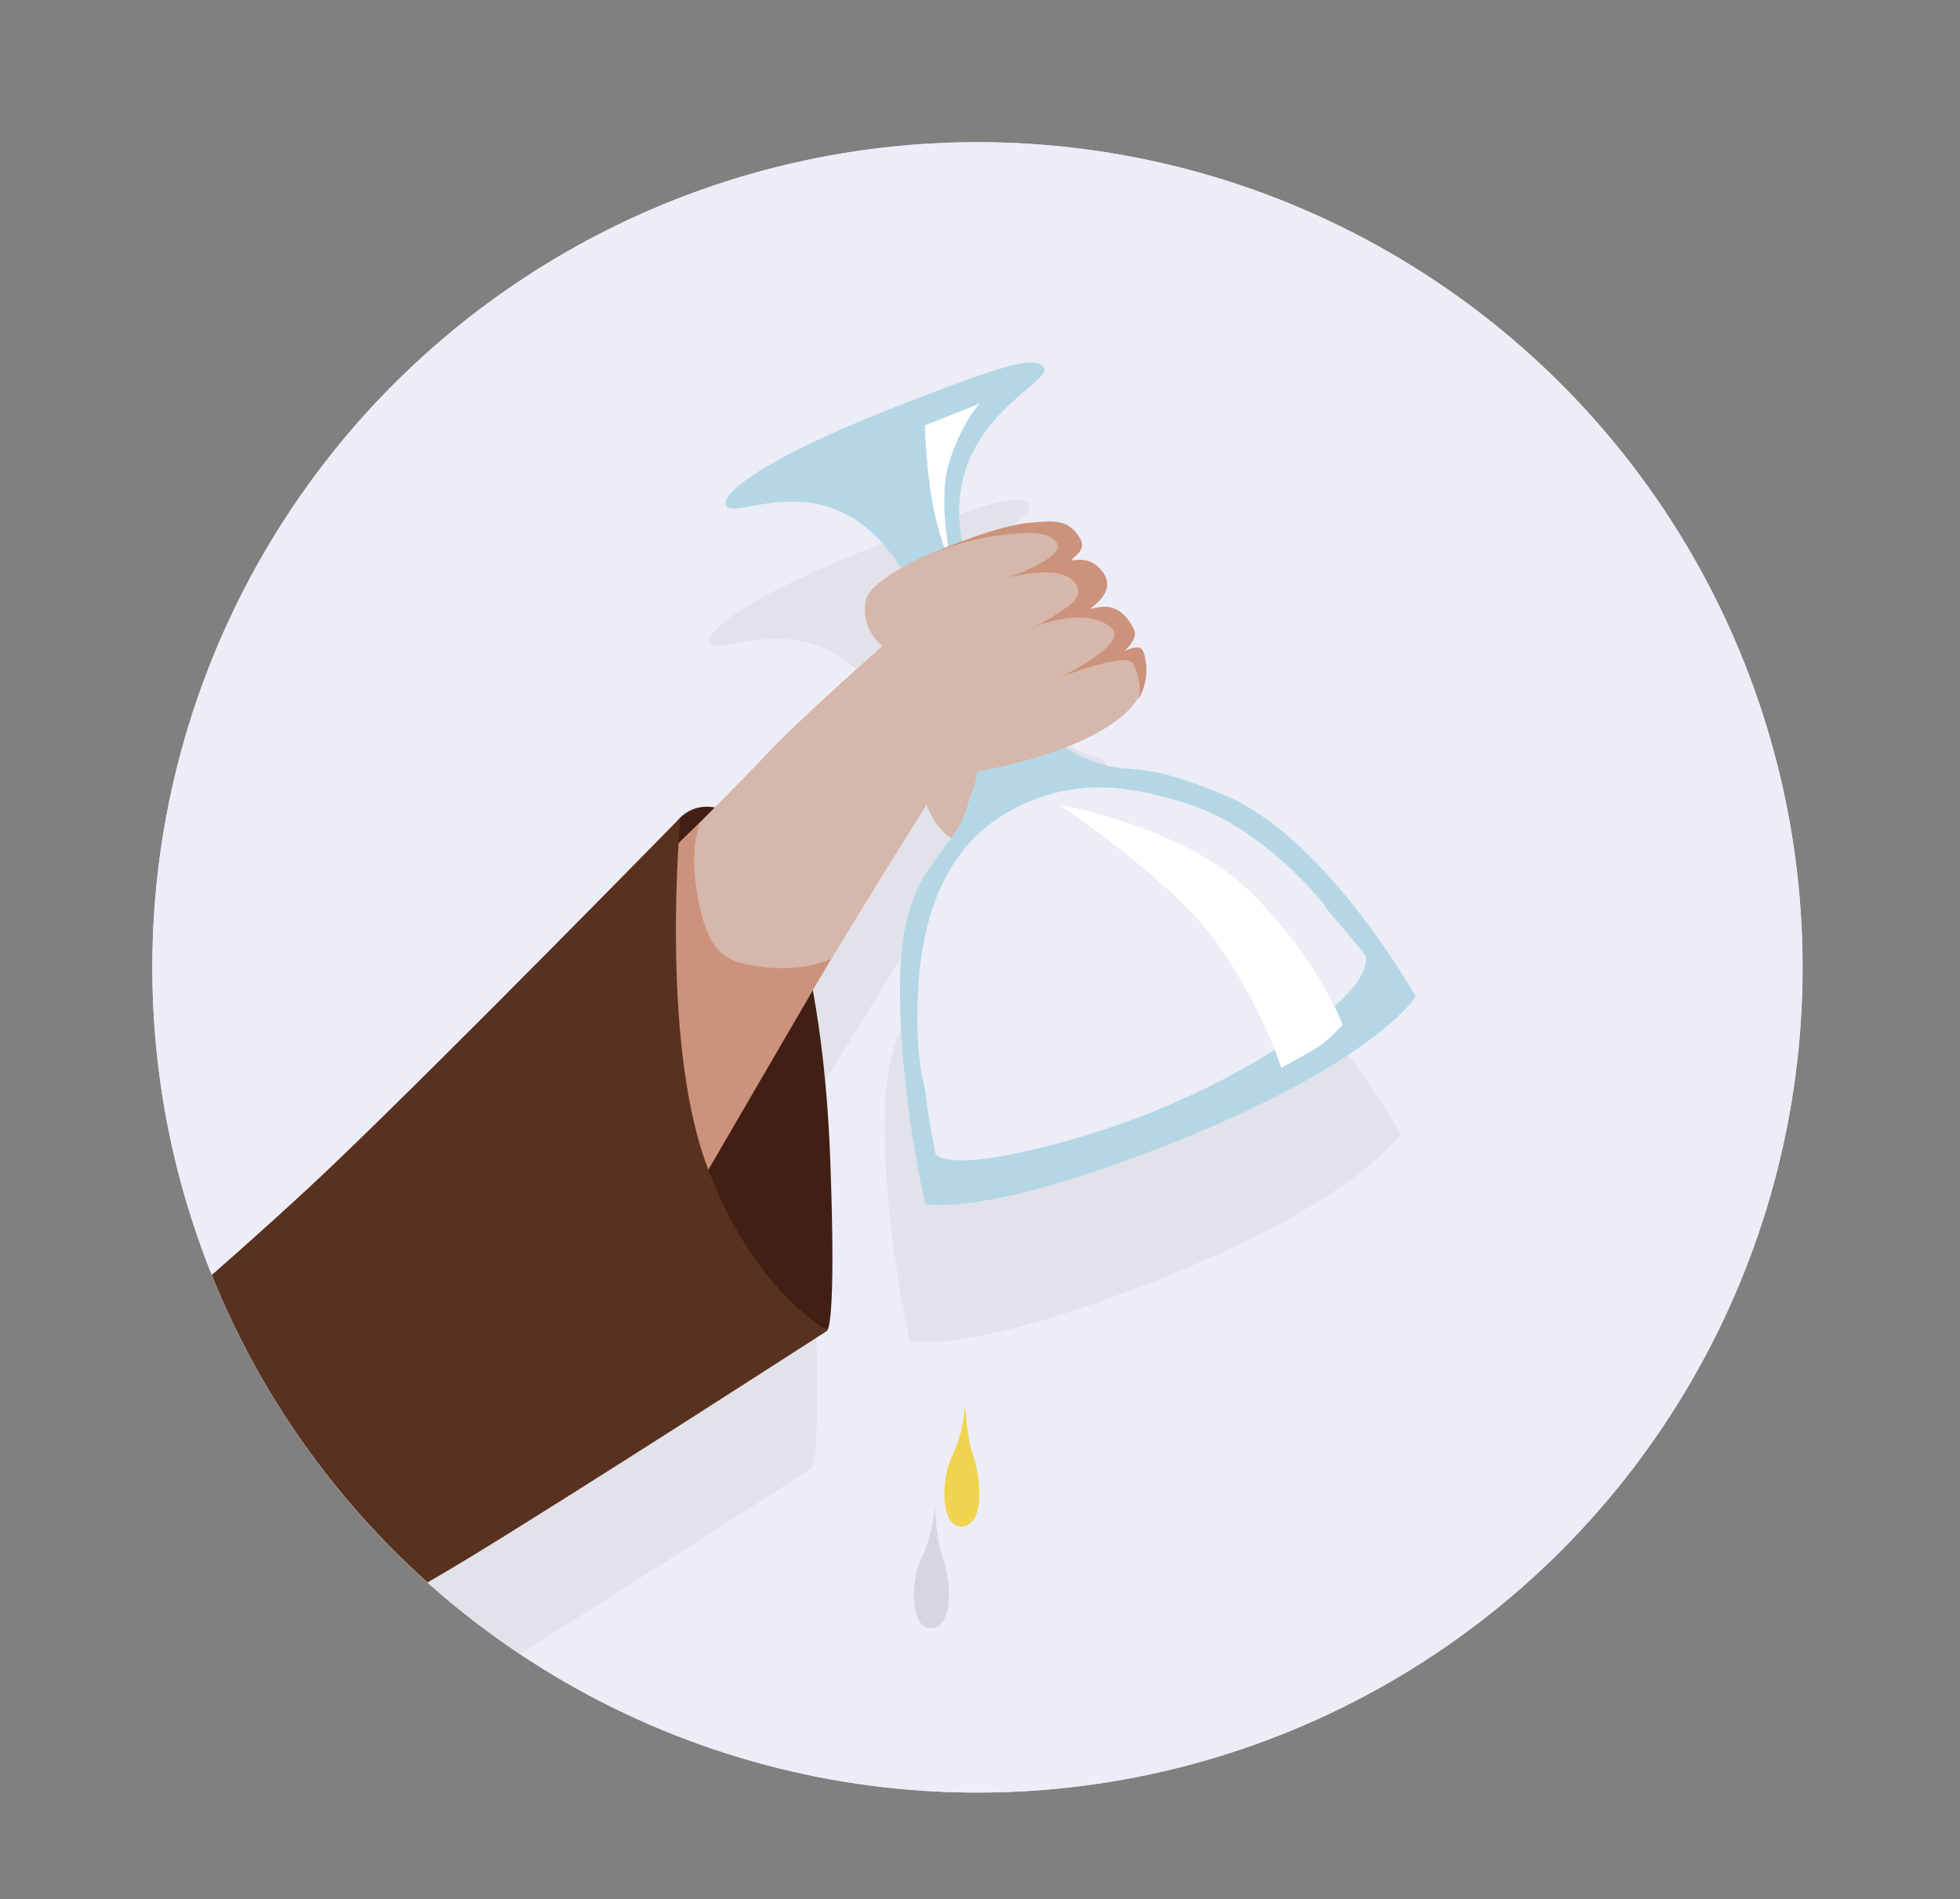
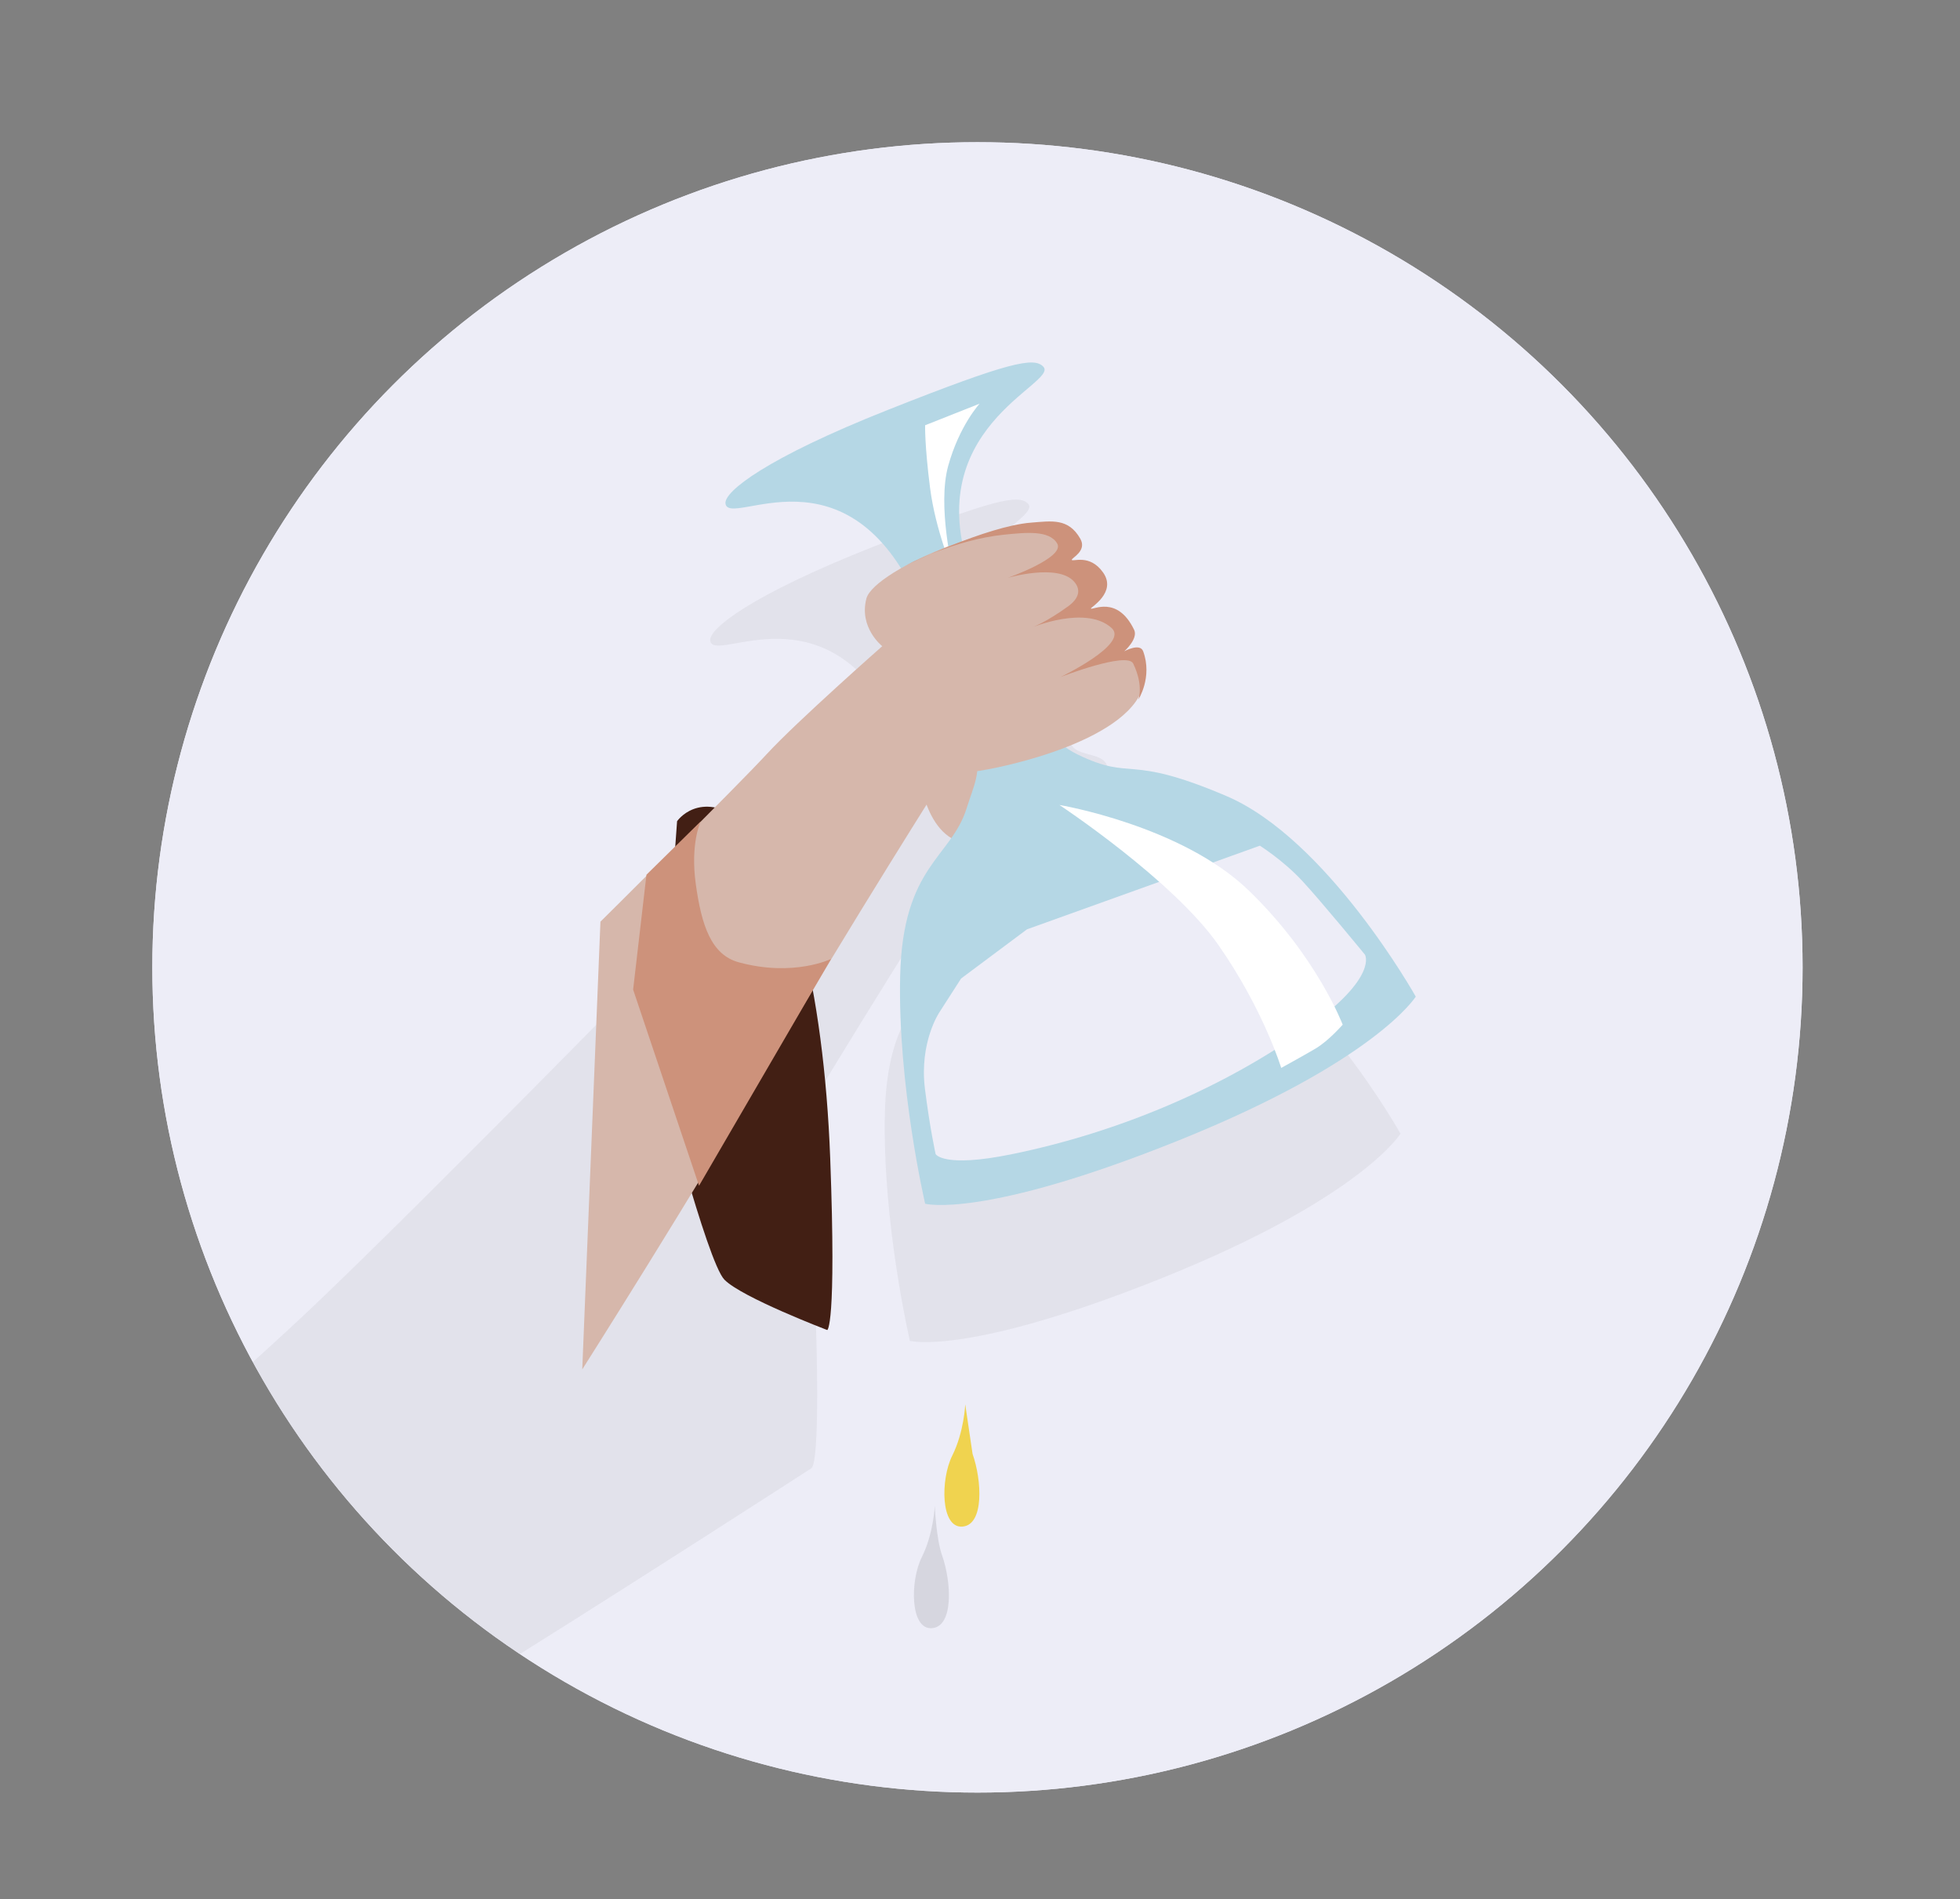
<svg xmlns="http://www.w3.org/2000/svg" version="1.1" x="0px" y="0px" width="193px" height="187px" viewBox="0 0 193 187" enable-background="new 0 0 193 187" xml:space="preserve">
  <rect x="0" y="0" width="193" height="187" fill="#808080" stroke="none" />
  <g id="Calque_46">
    <circle fill="#EDEDF7" cx="96.25" cy="95.25" r="81.25" />
  </g>
  <g id="Calque_14">
    <circle fill="#EDEDF7" cx="96.25" cy="95.25" r="81.25" />
    <path opacity="0.05" d="M119.239,91.868c-9.922-4.219-9.083-1.402-14.6-4.066c-0.419-0.203-0.813-0.451-1.198-0.72   c3.313-1.29,6.42-3.098,7.434-5.457c1.013-2.357-0.906-3.438-1.781-3.844c-0.954-0.443,0.396-1.716-0.188-2.625   c-0.625-0.972-2.391-0.744-3.219-1.563c-0.569-0.563-1.236-4.222-1.875-4.688c-0.684-0.499,0.303-2.604-0.438-2.969   c-2.186-1.079-6.267-0.427-10.142,0.872c-2.237-11.906,9.401-15.667,8.01-17.197c-0.896-0.983-3.341-0.5-15.313,4.245   c-11.972,4.743-16.164,8.059-15.992,9.229c0.332,2.268,10.213-4.87,17.277,6.369c-1.873,1.07-3.187,2.155-3.402,2.981   c-0.75,2.875,1.563,4.688,1.563,4.688S77,84.5,74,87.75c-0.937,1.014-2.883,3.002-5.118,5.258c-2.095-0.38-3.298,0.845-3.619,1.235   C62.854,96.702,42.315,117.655,31.5,128c-1.985,1.899-4.243,3.979-6.613,6.118c6.32,11.58,15.38,21.447,26.304,28.742   C63.396,155.224,80,144.5,80,144.5s-0.053-0.03-0.132-0.076c0.056,0.021,0.09,0.035,0.09,0.035s0.917-0.208,0.292-16.917   c-0.228-6.078-0.829-11.71-1.72-16.578c4.237-7.074,8.691-14.23,11.208-18.245c0.478,1.274,1.243,2.559,2.441,3.288   c-2.002,2.854-4.847,5.262-5.043,13.573c-0.255,10.823,2.462,22.44,2.462,22.44s5.624,1.549,24.987-6.245   c19.404-7.81,23.322-14.149,23.322-14.149S129.212,96.108,119.239,91.868z" />
  </g>
  <g id="Calque_15">
    <path opacity="0.1" d="M92.046,148.271c0,0-0.111,2.719-1.276,5.049c-1.166,2.33-1.166,7.158,0.998,6.991s1.914-4.578,0.999-7.158   C92.186,151.516,92.046,148.271,92.046,148.271z" />
  </g>
  <g id="Calque_22" display="none">
    <path display="inline" fill="#59311F" d="M67,80.5c0,0-22.5,23-34,34s-32,28-32,28s-23-2-32-3.5s-27.5-3-39,2.5s-12.5,8.5-12,20   s1,33,1,33s-10,26-15,38.5s-16.5,34.5-21,46s-7.5,22-7.5,22s9.5-7.5,23-14.5s32-11.5,32-11.5l2.5-18c0,0,1,3.5,3,6s4,3.5,4,3.5   s-3.5,2.5-5,5.5s-7.5,20-9.5,27.5S-80,325-80,325l125.667-7.333c0,0-3.667-29.167-6.667-35.667s-8-13-8-13s13-14,14-27.5   s-14-42-21-55.5s-2.5-19.5-2.5-19.5s13-6,24.5-13S81.5,131,81.5,131s-7.5-4-12-16.5S67,80.5,67,80.5z" />
  </g>
  <g id="Calque_7">
    <path fill="#421F14" d="M81.458,130.958c0,0,0.917-0.208,0.292-16.917s-4.067-30.088-8.625-33.292   c-4.313-3.032-6.453,0.109-6.453,0.109l-1.797,24.933c0,0,4.749,18.458,6.458,20.208S81.458,130.958,81.458,130.958z" />
  </g>
  <g id="Calque_38">
    <path fill="#D6B7AB" d="M90.446,75.636c0,0,0.452,7.305,5.233,7.475c4.783,0.168,3.105-8.701,3.105-8.701L90.446,75.636z" />
  </g>
  <g id="Calque_19">
    <path fill="#B5D7E5" d="M102.743,36.113c-0.896-0.983-3.341-0.5-15.313,4.245c-11.972,4.743-16.164,8.059-15.992,9.229   c0.361,2.47,12.054-6.235,19.094,9.819c7.146,16.29,6.167,15.389,4.638,20.216c-1.527,4.825-6.276,5.636-6.532,16.459   c-0.255,10.823,2.462,22.44,2.462,22.44s5.624,1.549,24.987-6.245c19.404-7.81,23.322-14.149,23.322-14.149   s-8.696-15.519-18.669-19.759c-9.922-4.219-9.083-1.402-14.6-4.066c-4.994-2.414-7.401-9.722-10.297-17.176   C90.035,42.174,104.273,37.795,102.743,36.113z" />
  </g>
  <g id="Calque_43">
    <path fill="#EDEDF7" d="M124.057,83.268c0,0,2.279,1.426,4.175,3.467c1.895,2.041,6.175,7.265,6.175,7.265s1.327,2.18-5.578,7.142   c-8.239,5.92-18.631,10.351-29.247,12.512c-6.718,1.367-7.452-0.023-7.452-0.023s-0.562-2.528-1.048-6.385   c-0.583-4.623,1.416-7.57,1.416-7.57l2.141-3.332l6.486-4.841L124.057,83.268z" />
  </g>
  <g id="Calque_20">
-     <path fill="#EDEDF7" d="M130.524,89.223c0,0-1.981,3.286-10.738,7.697c-8.89,4.477-11.357,5.405-17.983,7.716   c-8.653,3.018-10.684,2.632-10.684,2.632s-1.195-3.443-0.641-10.766c0.656-8.649,4.021-14.394,10.088-17.235   c6.069-2.842,11.382-1.678,16.363-0.126C124.554,81.515,130.524,89.223,130.524,89.223z" />
-   </g>
+     </g>
  <g id="Calque_23">
    <path fill="#FFFFFF" d="M126.159,105.149c0,0,2.093-1.146,3.378-1.903c1.284-0.757,2.676-2.355,2.676-2.355   s-2.54-6.736-9.266-13.228c-6.623-6.393-18.623-8.404-18.623-8.404s11.205,7.412,15.653,13.788   C124.427,99.422,126.159,105.149,126.159,105.149z" />
    <path fill="#FFFFFF" d="M93.838,56.217c0,0-1.567-6.407-0.464-10.368c1.105-3.96,3.087-6.102,3.087-6.102l-5.365,2.125   c0,0-0.054,1.946,0.487,6.168C92.125,52.263,93.838,56.217,93.838,56.217z" />
  </g>
  <g id="Calque_8">
    <path fill="#D6B7AB" d="M59.125,90.75c0,0,13.375-13.25,16.375-16.5s11.375-10.625,11.375-10.625s-2.313-1.813-1.563-4.688   s14.75-8.875,19.563-6.5c0.74,0.365-0.246,2.47,0.438,2.969c0.639,0.466,1.306,4.125,1.875,4.688   c0.828,0.819,2.594,0.591,3.219,1.563c0.584,0.909-0.767,2.182,0.188,2.625c0.875,0.406,2.794,1.486,1.781,3.844   c-2.292,5.333-15.283,7.857-17.167,7.917c-1.333,0.042-1.916-0.083-1.916-0.083s-9.959,15.708-17.031,27.886   c-7.961,13.708-18.928,30.989-18.928,30.989L59.125,90.75z" />
  </g>
  <g id="Calque_18">
    <path fill="#CD927B" d="M69,80.875c0,0-1.047,2.156-0.484,6.188s1.504,6.946,4.234,7.688c5.406,1.469,9.083-0.333,9.083-0.333   l-13,22.333l-6.489-19.313l1.313-11.313L69,80.875z" />
    <path fill="#CD927B" d="M112.084,68.896c0,0,1.429-2.204,0.481-4.772c-0.314-0.853-1.856,0.001-1.856,0.001   s1.396-1.229,0.966-2.118c-1.665-3.443-4.115-1.891-4.258-2.091c-0.065-0.092,2.583-1.583,1.208-3.542   c-1.32-1.88-3.034-1.026-3.084-1.25c-0.042-0.188,1.529-0.867,0.834-2.083c-1.167-2.042-2.803-1.74-4.834-1.583   c-4.394,0.338-12.322,4.198-12.322,4.198s4.72-2.51,9.636-3.01c2.206-0.224,4.485-0.452,5.25,0.875   c0.792,1.375-4.875,3.375-4.875,3.375s4.906-1.44,6.521,0.354c0.75,0.833,0.466,1.7-0.584,2.458   c-2.249,1.625-3.582,2.083-3.582,2.083c0,0,5.353-2.24,7.875,0.042c1.75,1.583-5.042,4.833-5.042,4.833s6.578-2.552,7.167-1.333   C112.649,67.541,112.084,68.896,112.084,68.896z" />
-     <path fill="#F0D34F" d="M95.046,138.271c0,0-0.111,2.719-1.276,5.049c-1.166,2.33-1.166,7.158,0.998,6.991s1.914-4.578,0.999-7.158   C95.186,141.516,95.046,138.271,95.046,138.271z" />
+     <path fill="#F0D34F" d="M95.046,138.271c0,0-0.111,2.719-1.276,5.049c-1.166,2.33-1.166,7.158,0.998,6.991s1.914-4.578,0.999-7.158   z" />
  </g>
  <g id="Calque_4">
</g>
  <g id="Calque_12">
-     <path fill="#59311F" d="M69.5,114.5C65,102,67,80.5,67,80.5s-22.5,23-34,34c-3.493,3.341-7.815,7.235-12.143,11.038   c4.696,11.677,12.014,22.012,21.24,30.27c1.307-0.752,2.613-1.523,3.902-2.308c11.5-7,35.5-22.5,35.5-22.5S74,127,69.5,114.5z" />
-   </g>
+     </g>
</svg>